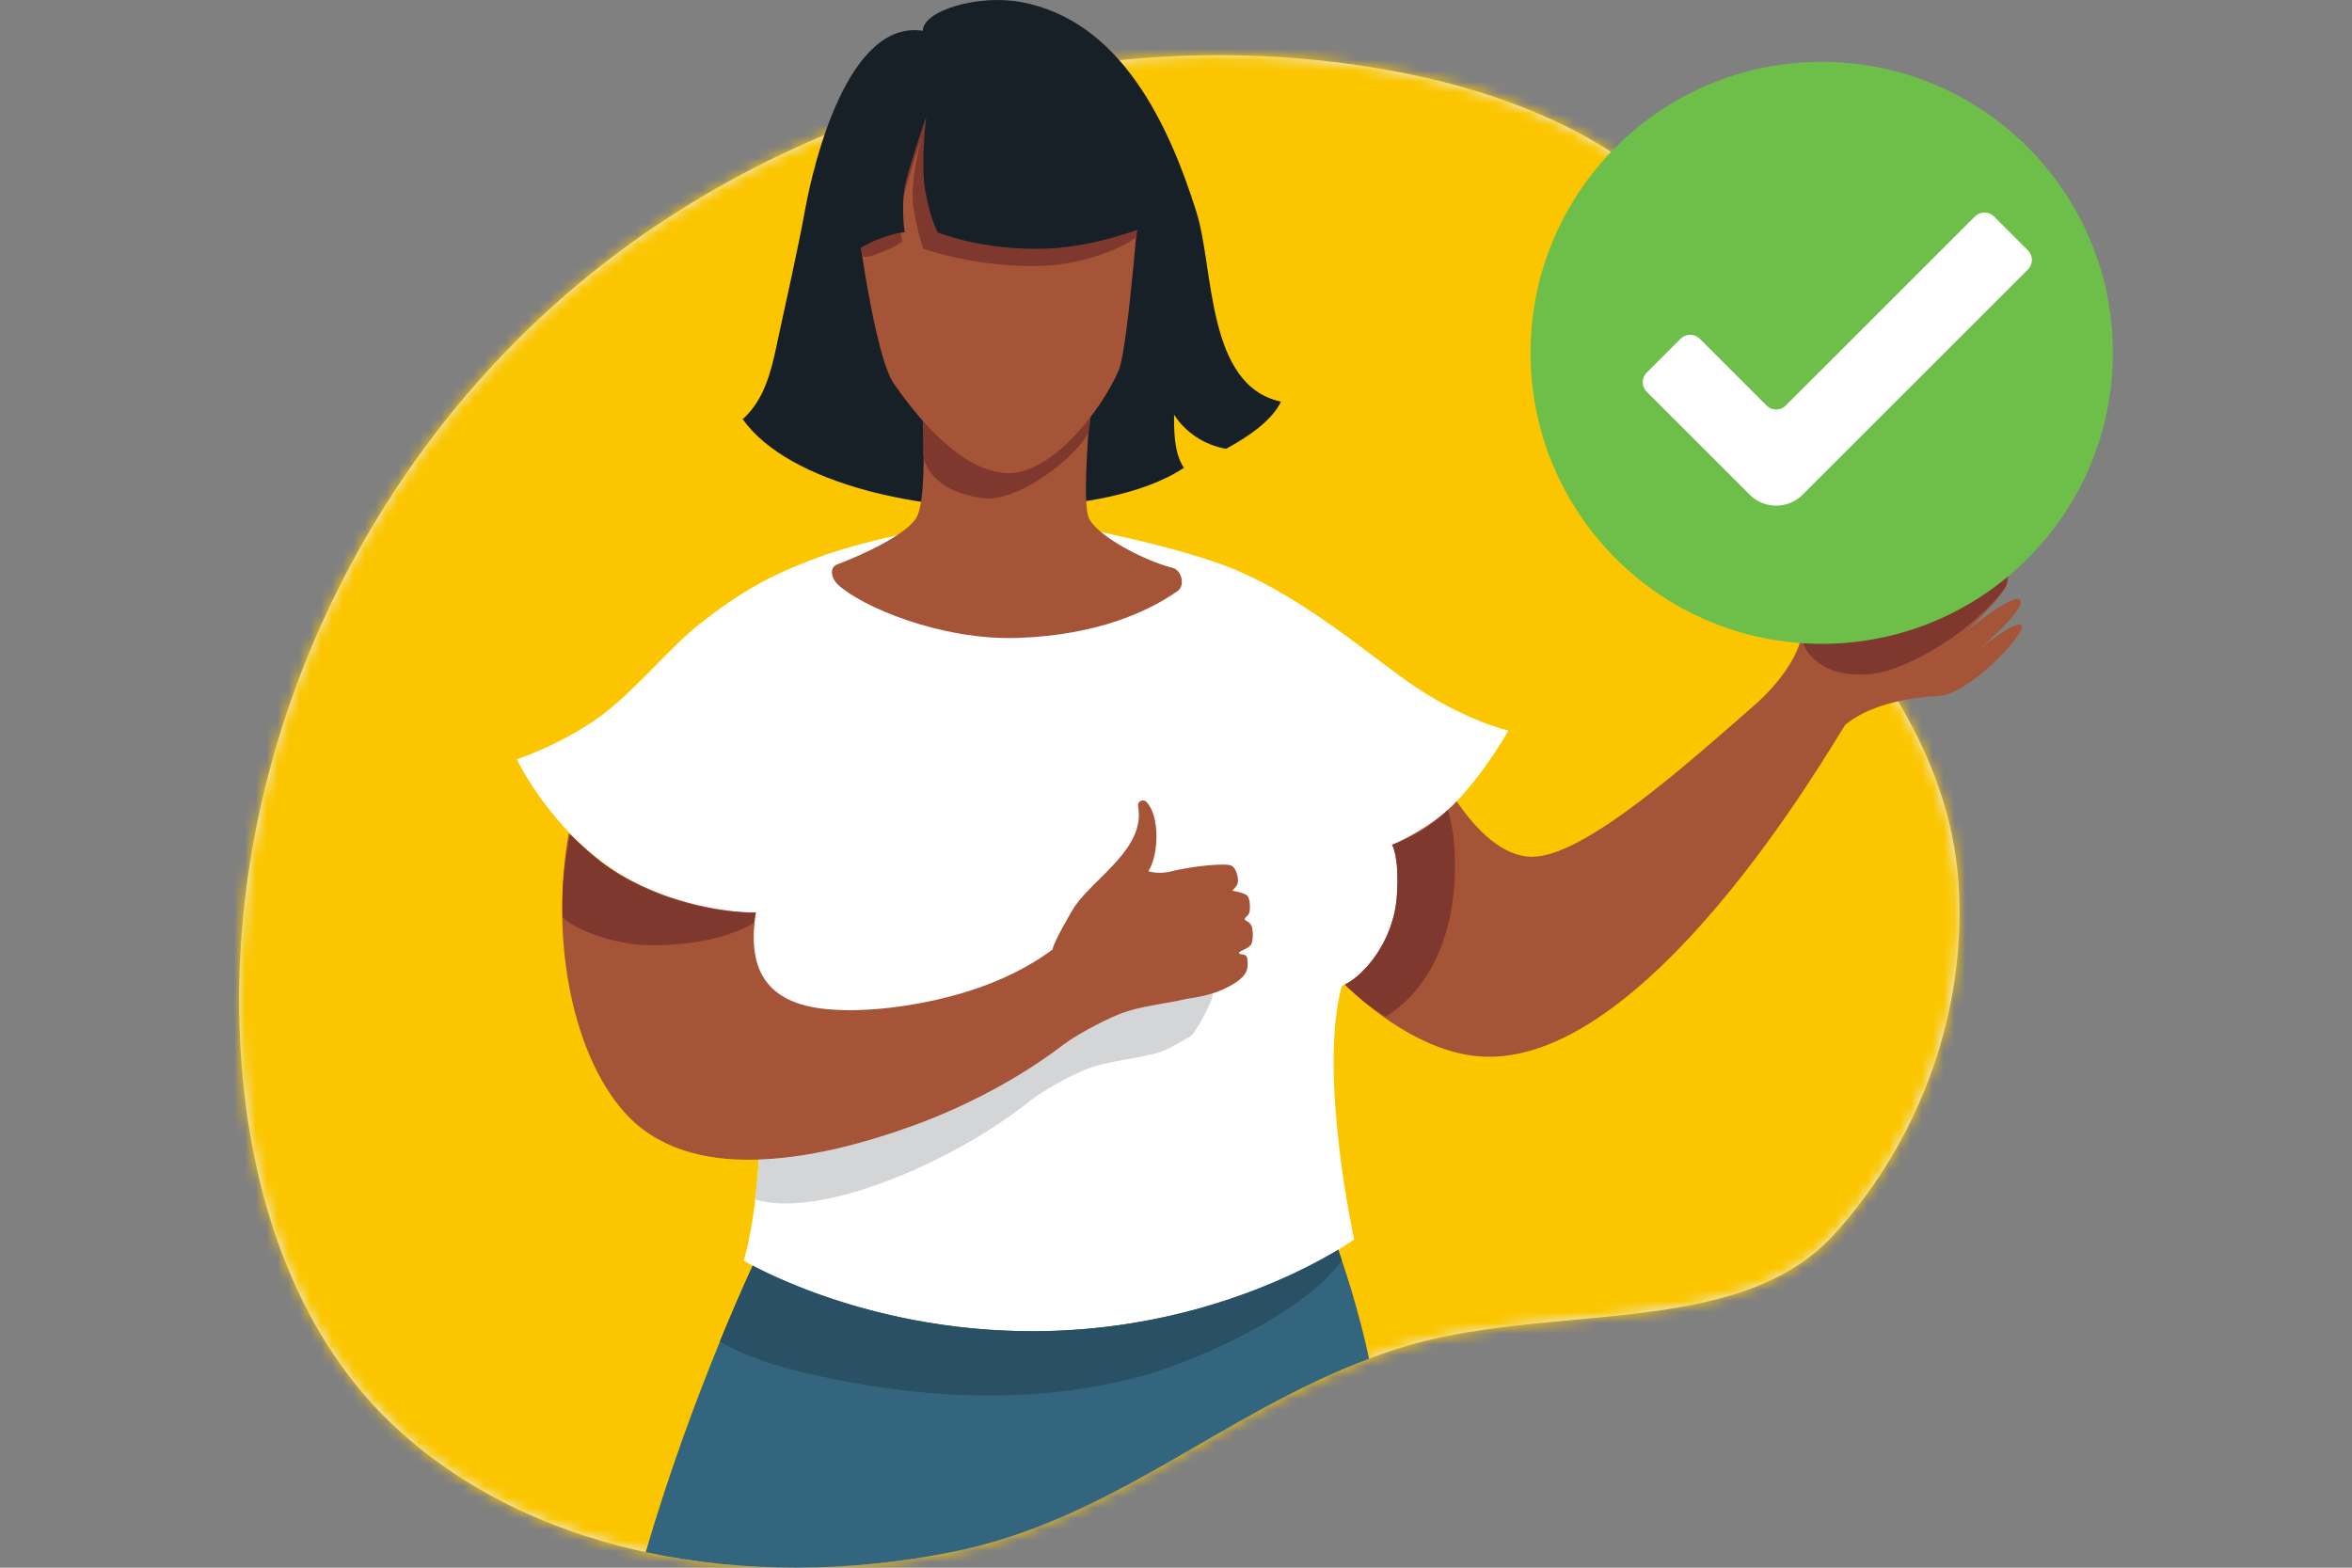
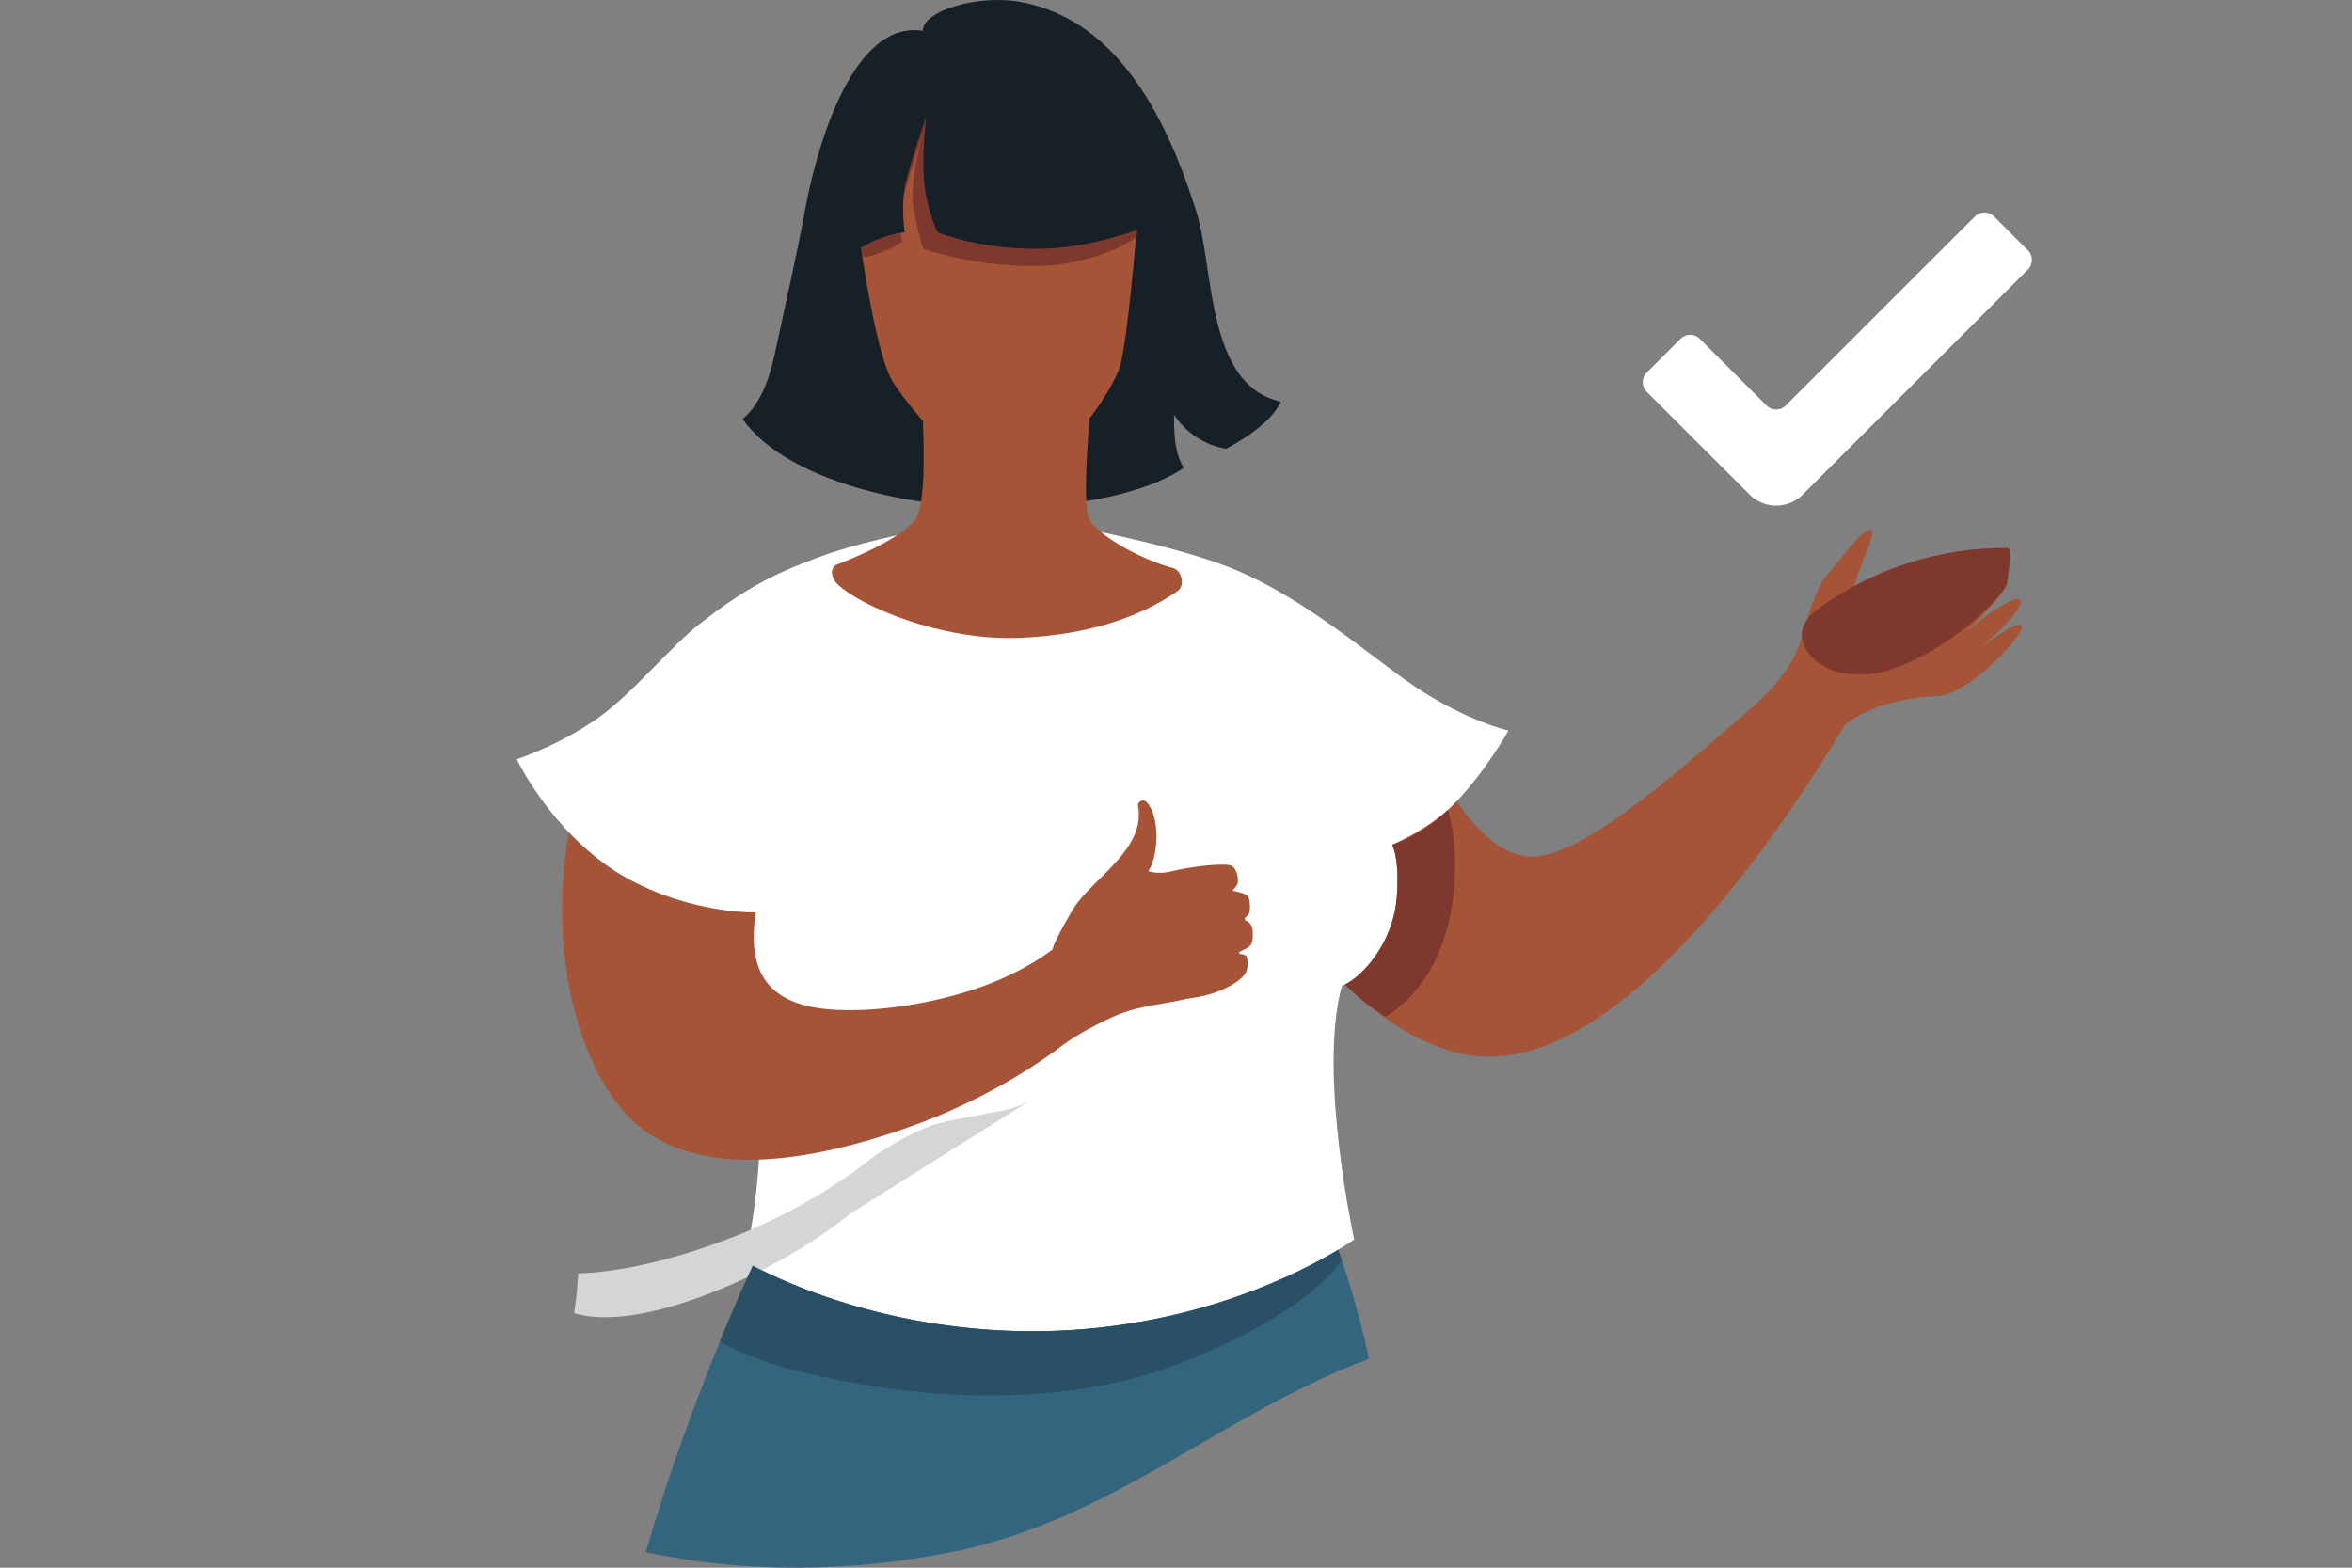
<svg xmlns="http://www.w3.org/2000/svg" width="216" height="144" fill="none">
  <rect width="100%" height="100%" fill="#808080" stroke="none" />
-   <path d="M131.022 7.158C104.217 1.122 74.289 8.39 53.114 26.083 31.934 43.777 20.06 71.43 22.21 98.072c.999 12.399 5.203 25.013 14.512 33.402 12.999 11.716 32.714 14.693 50.741 11.074 15.51-3.112 25.707-13.771 40.785-18.634 13.694-4.424 31.324-.718 40.247-10.583 8.036-8.879 12.228-20.887 11.347-32.51-.882-11.616-7.942-20.938-15.627-29.975-8.357-9.836.017-17.466-9.397-30.583-5.051-7.034-15.422-11.22-23.802-13.105h.006z" fill="#EEEEED" />
  <mask id="a" style="mask-type:luminance" maskUnits="userSpaceOnUse" x="21" y="5" width="159" height="139">
    <path fill-rule="evenodd" clip-rule="evenodd" d="M131.022 7.158C104.217 1.122 74.289 8.39 53.114 26.083 31.934 43.777 20.06 71.43 22.21 98.072c.999 12.399 5.203 25.013 14.512 33.402 12.999 11.716 32.714 14.693 50.741 11.074 15.51-3.112 25.707-13.771 40.785-18.634 13.694-4.424 31.324-.718 40.247-10.583 8.036-8.879 12.228-20.887 11.347-32.51-.882-11.616-7.942-20.938-15.627-29.975-8.357-9.836.017-17.466-9.397-30.583-5.051-7.034-15.422-11.22-23.802-13.105h.006z" fill="#fff" />
  </mask>
  <g mask="url(#a)">
-     <path fill="#FBC600" d="M19.513.55h161.754v144.315H19.513z" />
-   </g>
+     </g>
  <path d="M109.89 19.512C107.361 11.48 102.958 1.866 93.726.18c-3.855-.7-8.941.758-8.982 2.65-6.838-1.057-10.003 12.06-10.792 16.35-.776 4.245-1.78 8.541-2.657 12.674-.502 2.37-1.156 4.938-3.089 6.649 4.269 6.007 16.935 8.71 26.787 8.05 3.936-.263 9.892-1.022 13.735-3.584-.94-1.366-.911-3.62-.905-4.875 1.057 1.652 2.844 2.802 4.771 3.13 2.464-1.32 4.327-2.803 5.045-4.332-6.885-1.471-6.131-12.241-7.755-17.39l.006.011z" fill="#172027" />
  <path d="M96.3 109.838l-26.664 5.33s-5.98 12.451-10.336 27.407c9.063 1.956 18.839 1.851 28.165-.017 14.634-2.937 24.538-12.58 38.267-17.752-1.915-8.891-5.016-15.528-5.016-15.528l-24.416.56z" fill="#34657F" />
  <path d="M117.347 80.591c.344-.706 8.642-10.426 8.642-10.426l5.04-1.564S135.21 78.7 140.711 78.7c4.842 0 14.565-8.827 20.62-14.104.871-.782 3.206-3.07 4.012-5.685.514-1.868 1.46-4.968 2.354-5.972 1.308-1.477 3.626-4.81 4.187-4.21.525.567-2.313 5.091-1.746 7.269 2.499-.502 5.74-1.04 6.394-1.314.917-.38 5.221-3.485 6.173-3.479.952 0-3.749 4.804-3.749 4.804s4.537-3.508 5.337-2.848c.8.66-3.766 4.868-3.766 4.868s4.49-3.713 5.016-2.884c.525.823-3.802 4.495-3.802 4.495s3.527-2.83 3.93-2.165-4.776 6.304-7.673 6.456c-5.116.263-7.609 1.862-8.544 2.656-1.372 2.066-18.43 31.902-33.794 30.43-9.676-.927-19.493-13.998-18.313-16.408v-.018z" fill="#A65437" />
  <path d="M92.65 47.276s-11.248 1.605-17.403 3.882c-4.49 1.663-7.013 3.053-10.943 6.106-2.657 2.066-6.173 6.38-9.262 8.598-3.592 2.58-7.58 3.883-7.58 3.883s3.79 8.044 11.504 11.651c5.22 2.44 9.753 2.977 9.753 2.977s1.26 16.059 1.05 20.811c-.315 7.098-1.471 10.613-1.471 10.613s11.574 7.005 28.416 6.45c16.842-.554 27.645-8.394 27.645-8.394s-3.346-15.365-1.121-23.304c1.618-.59 4.759-3.741 5.051-8.324.234-3.607-.449-4.629-.449-4.629s3.328-1.366 5.641-3.695c2.879-2.896 5.051-6.795 5.051-6.795s-3.79-.835-8.561-4.022c-3.848-2.575-9.962-8.044-16.695-10.817-6.734-2.773-20.626-4.991-20.626-4.991z" fill="#fff" />
  <path d="M84.484 34.229s.97 11.255-.35 13.368c-.958 1.53-4.841 3.339-7.241 4.244-.754.28-.555 1.272.029 1.827 2.114 2.026 9.501 5.19 16.626 4.927 7.352-.275 11.965-2.464 14.605-4.308.695-.485.385-1.898-.438-2.114-2.938-.764-7.165-3.117-7.744-4.658-.794-2.113.614-14.6.614-14.6l-16.1 1.32v-.006z" fill="#A65437" />
-   <path d="M100.01 39.57c.467-4.39 1.396-9.037 1.396-9.037l-17.315 1.494s.882 5.54.683 9.591c.129 1.833 1.956 3.748 5.63 4.15 3.13.34 8.672-3.893 9.612-6.193l-.006-.006z" fill="#7F382D" />
-   <path d="M94.76 100.993v.024c.583-.514 3.06-2.008 4.91-2.762 1.834-.74 4.024-.899 5.875-1.371 1.483-.205 2.85-1.209 3.691-1.635.572-.286 1.874-2.942 2.049-3.48.1-.309.117-.816.071-1.196a9.664 9.664 0 01-.462.245c-.841.427-1.892.748-3.381.946-1.845.473-4.035.63-5.875 1.372-1.845.747-4.321 2.242-4.91 2.761v-.023c-4.001 3.222-8.953 5.855-13.327 7.507-4.362 1.646-9.221 2.983-13.712 3.146-.122 2.002-.175 2.294-.368 3.643 3.37 1.021 8.223-.205 12.112-1.676 4.374-1.652 9.326-4.284 13.326-7.507v.006z" fill="#D4D5D7" />
+   <path d="M94.76 100.993v.024a9.664 9.664 0 01-.462.245c-.841.427-1.892.748-3.381.946-1.845.473-4.035.63-5.875 1.372-1.845.747-4.321 2.242-4.91 2.761v-.023c-4.001 3.222-8.953 5.855-13.327 7.507-4.362 1.646-9.221 2.983-13.712 3.146-.122 2.002-.175 2.294-.368 3.643 3.37 1.021 8.223-.205 12.112-1.676 4.374-1.652 9.326-4.284 13.326-7.507v.006z" fill="#D4D5D7" />
  <path d="M78.679 19.98s1.582 12.661 3.433 15.3c1.846 2.638 6.074 8.178 10.559 8.178 3.965 0 8.491-5.762 10.073-9.457.888-2.072 2.067-17.985 2.067-17.985l-18.74-8.973-7.386 12.93-.006.006z" fill="#A65437" />
  <path d="M104.806 15.39l-18.74-8.972-7.387 12.93s.117 1.582.537 4.192c.339.17 1.086-.123 1.448-.257 1.67-.613 2.22-1.11 2.22-1.11s-.526-1.686 0-3.753c.525-2.066 1.827-6.088 1.827-6.088s-1.244 4.308-.806 6.859c.438 2.55.905 3.666.905 3.666s5.052 1.786 10.985 1.564c3.212-.116 7.048-1.395 8.584-2.673.362-3.87.427-6.357.427-6.357z" fill="#7F382D" />
  <path d="M86.373 3.98l-9.238 12.749.222 7.168s1.757-1.366 3.433-1.979 2.29-.572 2.29-.572-.397-2.68.134-4.752c.531-2.072 1.845-5.849 1.845-5.849s-.525 4.22-.087 6.772c.438 2.55 1.144 3.823 1.144 3.823s4.094 1.716 10.027 1.495c5.232-.193 10.424-2.551 10.424-2.551l-1.583-8.704-9.723-5.978-8.888-1.628v.005z" fill="#172027" />
  <path d="M96.72 122.246c-14.208.467-24.667-4.449-27.593-5.996a193.14 193.14 0 00-3.019 6.976c2.138 1.226 4.62 2.084 6.961 2.662 10.272 2.539 21.17 3.293 31.406.619 5.227-1.366 15.441-5.943 18.746-10.764-.111-.327-.216-.643-.327-.946-3.487 2.101-12.976 7.011-26.18 7.449h.006z" fill="#295065" />
  <path d="M133.446 76.522c-.088-.456-.415-2.201-.514-2.102-2.318 2.33-5.092 3.181-5.092 3.181s.683 1.022.45 4.63c-.281 4.331-3.107 7.39-4.777 8.207 1.384 1.325 2.09 1.88 3.731 2.942 4.491-2.72 7.101-8.896 6.196-16.853l.006-.005zm46.173-18.195c-1.886 1.33-3.708 2.388-5.886 3.152-1.676.59-3.924.683-5.6.023-1.653-.647-3.16-2.34-2.511-3.992.315-.794 1.022-1.36 1.717-1.857 4.94-3.496 10.996-5.388 17.046-5.318.444 0 .017 3.158-.158 3.468-.841 1.453-3.241 3.555-4.608 4.518v.006z" fill="#7F382D" />
  <path d="M114.936 85.056c-.24-.514-.561-.386-.608-.613-.058-.275.468-.234.462-1.004 0-.362-.006-.823-.21-1.127-.205-.298-1.402-.496-1.402-.496s.269-.286.421-.52c.216-.333.035-1.442-.468-1.763-.432-.28-3.445-.035-5.845.567-1.127.198-1.822-.082-1.822-.082.975-1.495 1.068-5.114-.193-6.369-.309-.303-.829-.023-.753.397.701 3.847-3.872 6.45-5.787 9.17-.31.439-2.02 3.422-2.05 3.953v.035c-2.243 1.681-4.923 2.948-7.685 3.823-3.854 1.22-8.87 2.026-12.912 1.682-6.097-.52-7.44-4.07-6.663-8.908-1.261.07-5.851-.263-10.453-2.417-3.224-1.506-4.771-2.983-6.733-4.857-1.67 9.27.122 19.941 5.051 25.574 5.892 6.731 17.367 4.641 26.664 1.261 4.544-1.652 9.688-4.285 13.84-7.507v.023c.608-.513 3.183-2.008 5.098-2.76 1.904-.742 4.182-.9 6.097-1.373 1.542-.204 2.634-.52 3.51-.945.595-.286 1.419-.736 1.828-1.314.303-.438.286-.986.227-1.43-.076-.554-.7-.286-.747-.514-.047-.227.963-.367 1.15-.91.152-.444.117-1.314-.017-1.6v.024z" fill="#A65437" />
-   <path d="M69.238 84.763c-.029-.344.17-.91.17-.91s-5.104.099-10.325-2.341c-3.223-1.507-4.77-2.983-6.733-4.857-.532 2.96-.742 4.355-.683 7.594 1.366 1.308 4.613 2.294 6.826 2.499 2.447.227 7.528-.012 10.751-1.99l-.006.005z" fill="#7F382D" />
-   <path d="M167.3 5.68c-14.769 0-26.74 11.967-26.74 26.73s11.971 26.73 26.74 26.73c14.768 0 26.74-11.967 26.74-26.73S182.068 5.68 167.3 5.68z" fill="#6EBF4A" />
  <path d="M163.116 46.444a3.439 3.439 0 01-2.435-1.01l-9.448-9.445a1.25 1.25 0 010-1.763l3.106-3.106a1.252 1.252 0 011.764 0l6.132 6.13a1.25 1.25 0 001.763 0l17.368-17.361a1.25 1.25 0 011.763 0l3.107 3.105a1.25 1.25 0 010 1.763l-20.684 20.677a3.44 3.44 0 01-2.436 1.01z" fill="#fff" />
</svg>